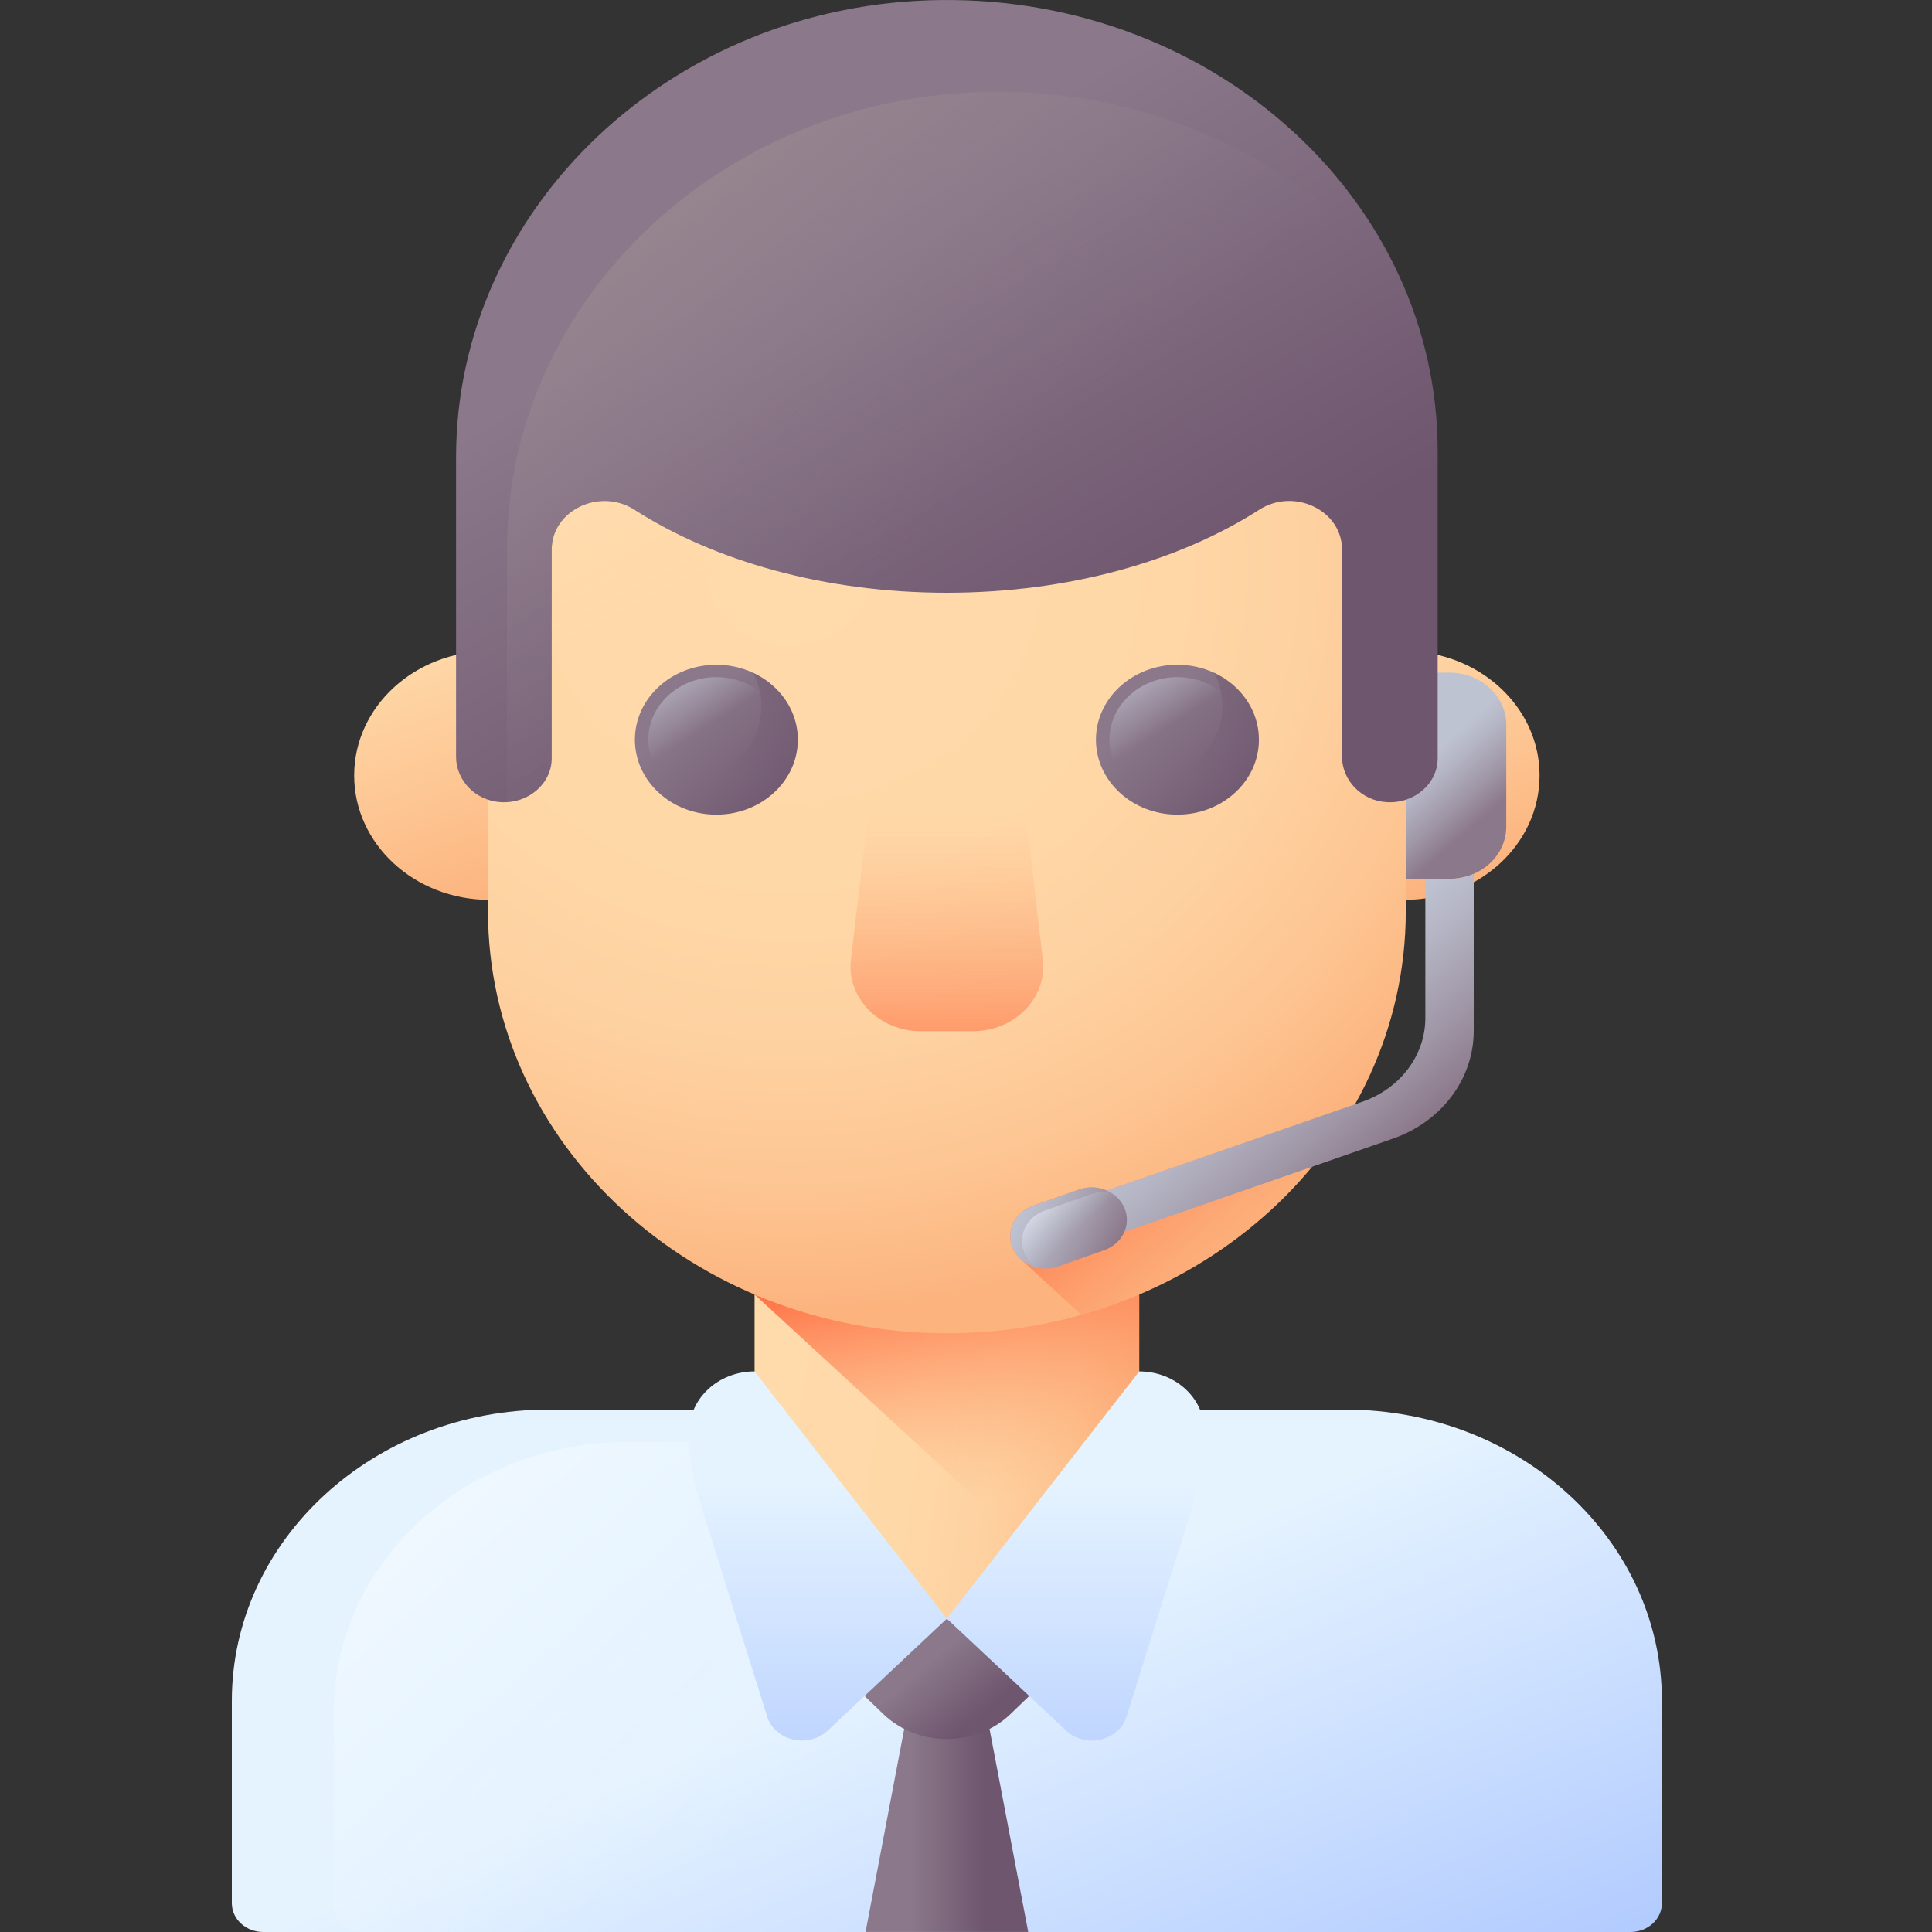
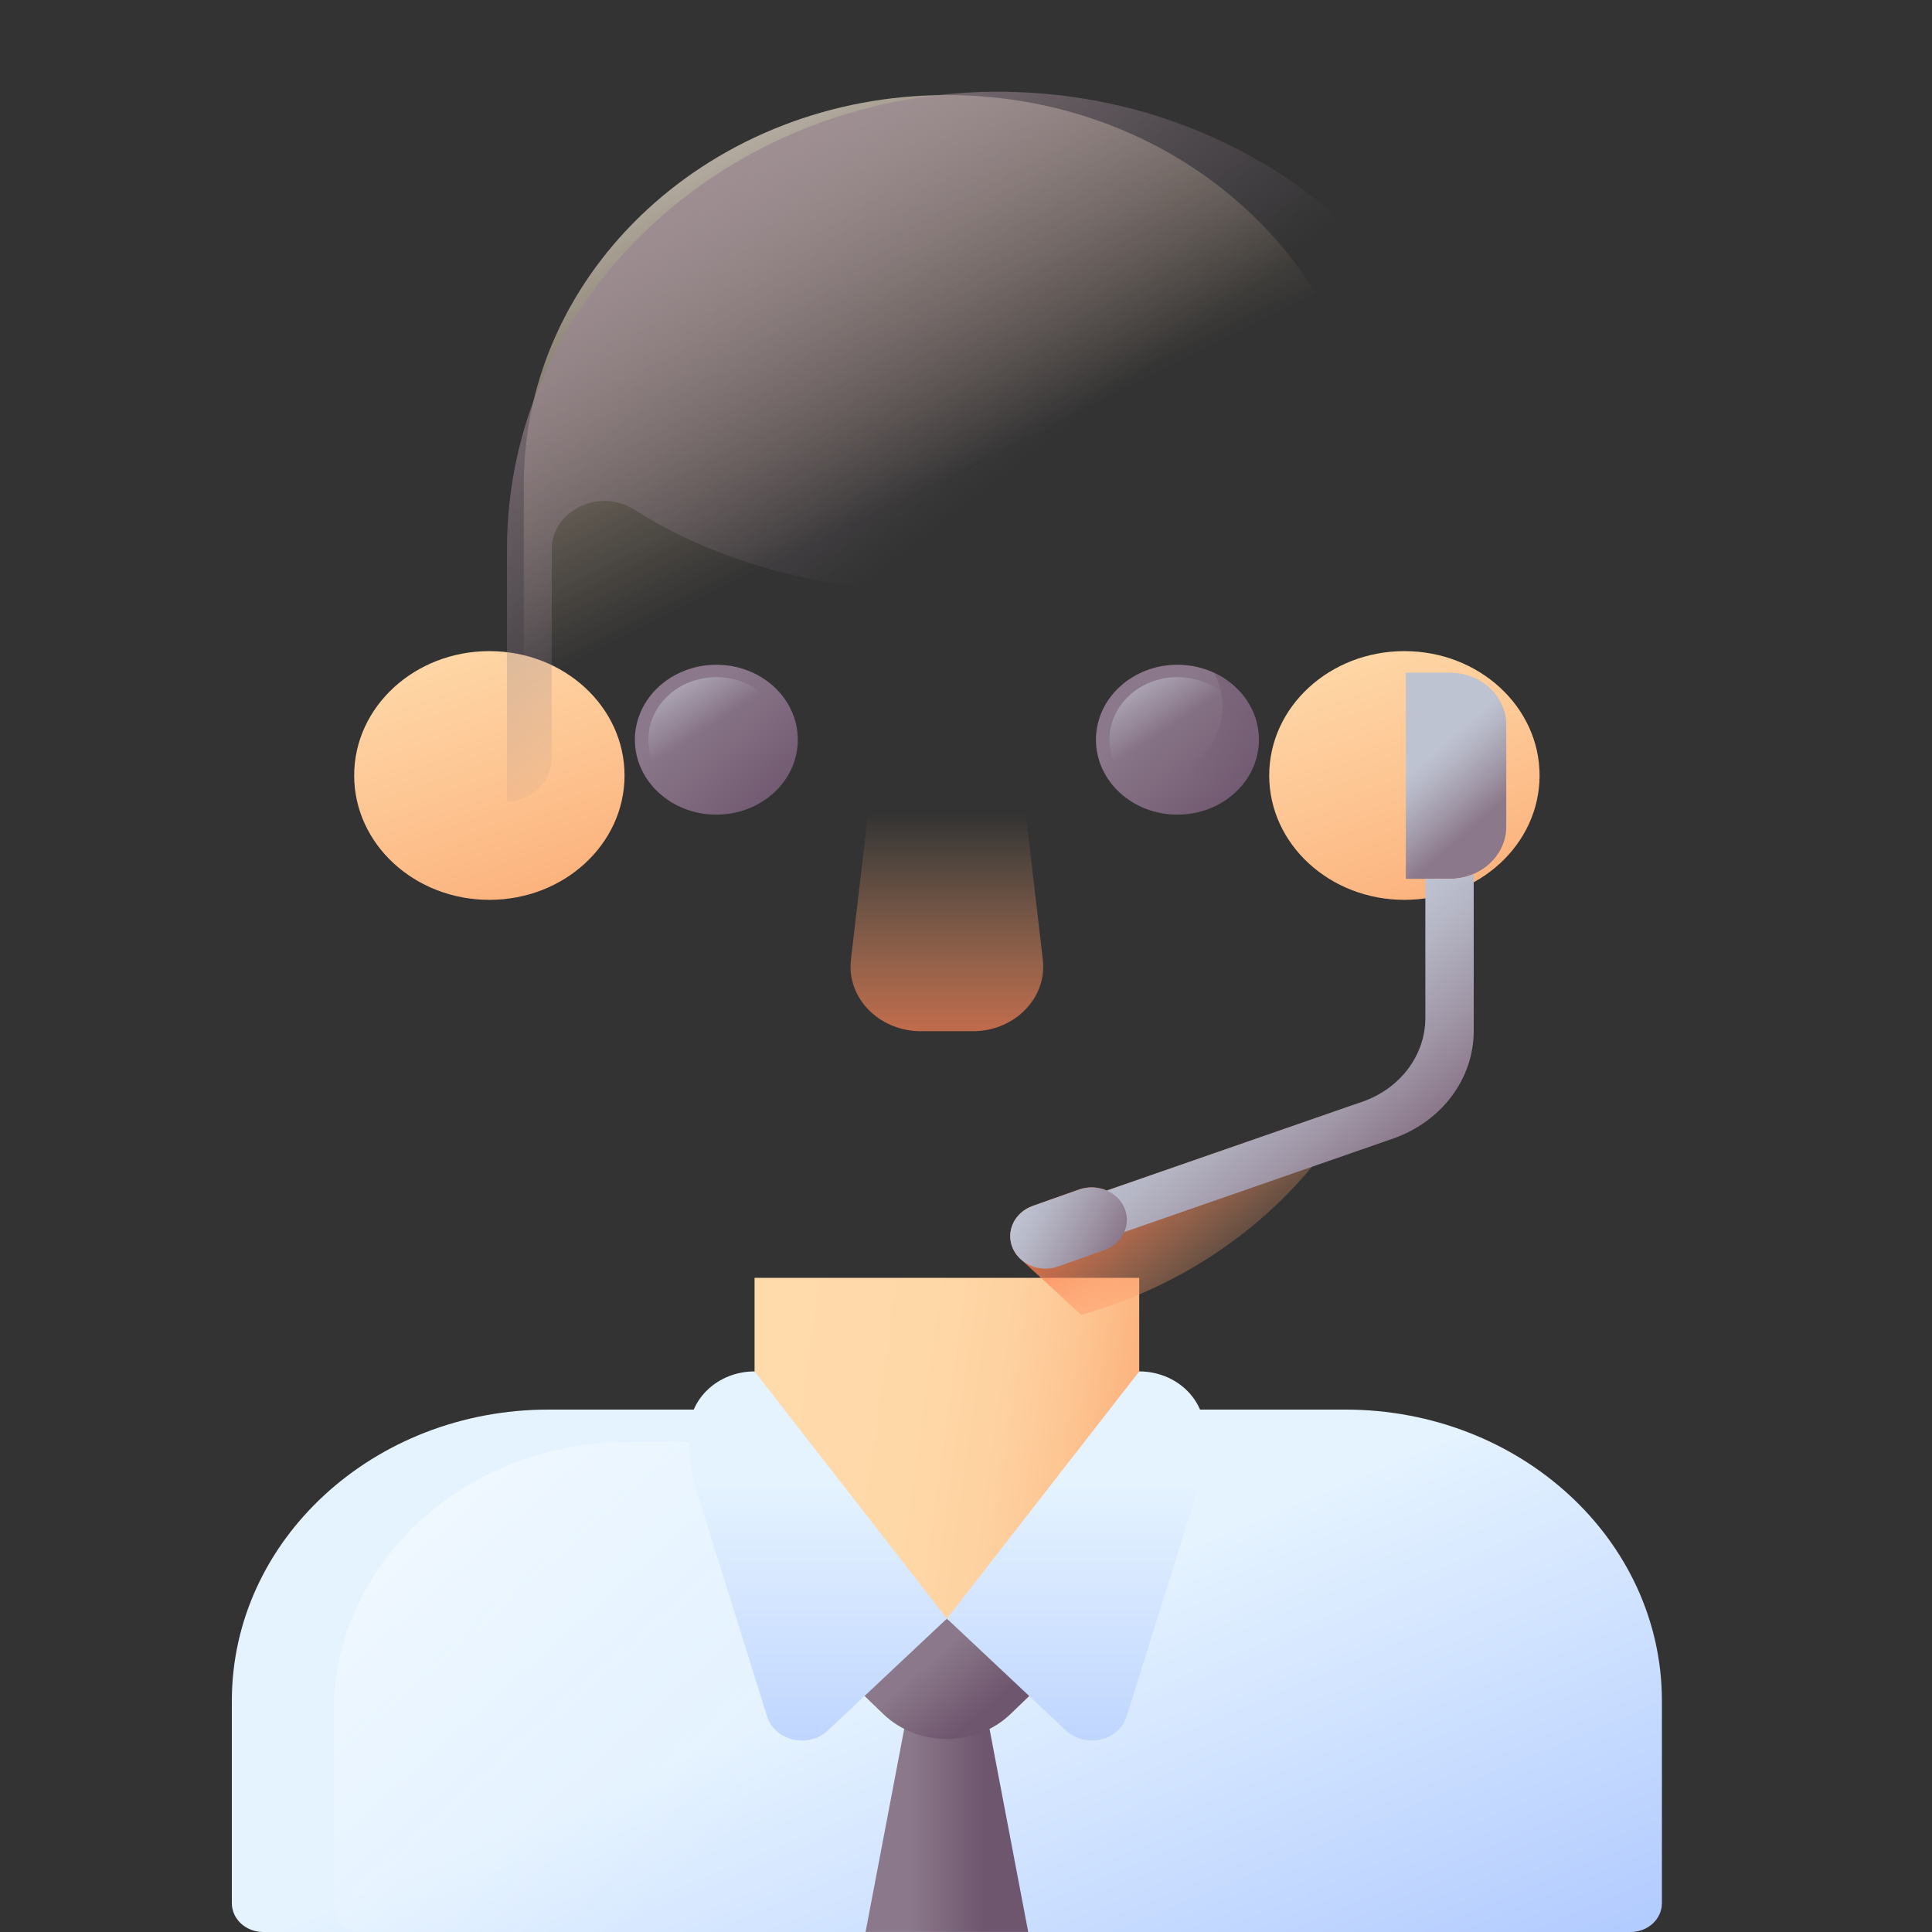
<svg xmlns="http://www.w3.org/2000/svg" width="50" height="50" viewBox="0 0 50 50" fill="none">
  <rect x="0" y="0" width="50" height="50" fill="#333333" stroke="none" />
  <path d="M34.815 36.48H14.195C9.669 36.48 6 39.855 6 44.019V49.253C6 49.666 6.363 50 6.812 50H42.199C42.647 50 43.01 49.666 43.01 49.253V44.019C43.01 39.855 39.341 36.48 34.815 36.48V36.48Z" fill="url(#paint0_linear_17559_1848)" />
  <path d="M35.399 37.319H16.247C12.043 37.319 8.635 40.454 8.635 44.321V49.306C8.635 49.69 8.972 50 9.389 50H42.199C42.647 50 43.011 49.666 43.011 49.253V44.321C43.01 40.454 39.602 37.319 35.399 37.319Z" fill="url(#paint1_linear_17559_1848)" />
  <path d="M26.61 49.999H24.505H22.401L23.466 44.403H25.544L26.61 49.999Z" fill="url(#paint2_linear_17559_1848)" />
  <path d="M24.505 41.89L22.125 43.652L22.857 44.357C23.755 45.222 25.256 45.222 26.154 44.357L26.886 43.652L24.505 41.89Z" fill="url(#paint3_linear_17559_1848)" />
  <path d="M25.45 41.89H23.561C21.333 41.89 19.528 40.229 19.528 38.18V33.07H29.483V38.18C29.483 40.229 27.677 41.89 25.45 41.89Z" fill="url(#paint4_linear_17559_1848)" />
-   <path d="M29.483 38.18V33.07H19.528V33.502L27.852 41.16C28.842 40.484 29.483 39.401 29.483 38.18V38.18Z" fill="url(#paint5_linear_17559_1848)" />
  <path d="M12.665 23.288C14.597 23.288 16.163 21.847 16.163 20.069C16.163 18.292 14.597 16.851 12.665 16.851C10.732 16.851 9.166 18.292 9.166 20.069C9.166 21.847 10.732 23.288 12.665 23.288Z" fill="url(#paint6_linear_17559_1848)" />
  <path d="M36.346 23.288C38.278 23.288 39.844 21.847 39.844 20.069C39.844 18.292 38.278 16.851 36.346 16.851C34.413 16.851 32.847 18.292 32.847 20.069C32.847 21.847 34.413 23.288 36.346 23.288Z" fill="url(#paint7_linear_17559_1848)" />
-   <path d="M24.505 34.505C17.946 34.505 12.629 29.614 12.629 23.579V12.084C12.629 6.05 17.946 1.159 24.505 1.159C31.064 1.159 36.382 6.05 36.382 12.084V23.579C36.382 29.614 31.064 34.505 24.505 34.505Z" fill="url(#paint8_radial_17559_1848)" />
  <path d="M24.505 33.204C18.458 33.204 13.556 28.694 13.556 23.131V12.533C13.556 6.97 18.458 2.46 24.505 2.46C30.552 2.46 35.455 6.97 35.455 12.533V23.131C35.455 28.694 30.552 33.204 24.505 33.204V33.204Z" fill="url(#paint9_linear_17559_1848)" />
  <path d="M18.539 21.083C19.703 21.083 20.647 20.215 20.647 19.144C20.647 18.072 19.703 17.204 18.539 17.204C17.375 17.204 16.431 18.072 16.431 19.144C16.431 20.215 17.375 21.083 18.539 21.083Z" fill="url(#paint10_linear_17559_1848)" />
  <path d="M20.299 19.144C20.299 20.038 19.511 20.762 18.539 20.762C17.567 20.762 16.779 20.038 16.779 19.144C16.779 18.25 17.567 17.525 18.539 17.525C19.511 17.525 20.299 18.25 20.299 19.144Z" fill="url(#paint11_linear_17559_1848)" />
-   <path d="M19.482 17.408C19.624 17.669 19.704 17.964 19.704 18.276C19.704 19.347 18.761 20.216 17.596 20.216C17.257 20.216 16.937 20.142 16.653 20.011C16.999 20.647 17.714 21.083 18.539 21.083C19.704 21.083 20.648 20.215 20.648 19.143C20.648 18.384 20.173 17.727 19.482 17.408V17.408Z" fill="url(#paint12_linear_17559_1848)" />
  <path d="M30.471 21.083C31.636 21.083 32.58 20.215 32.58 19.144C32.58 18.072 31.636 17.204 30.471 17.204C29.307 17.204 28.363 18.072 28.363 19.144C28.363 20.215 29.307 21.083 30.471 21.083Z" fill="url(#paint13_linear_17559_1848)" />
  <path d="M32.231 19.144C32.231 20.038 31.443 20.762 30.471 20.762C29.5 20.762 28.712 20.038 28.712 19.144C28.712 18.25 29.5 17.525 30.471 17.525C31.443 17.525 32.231 18.25 32.231 19.144Z" fill="url(#paint14_linear_17559_1848)" />
  <path d="M31.415 17.408C31.557 17.669 31.637 17.964 31.637 18.276C31.637 19.347 30.693 20.216 29.529 20.216C29.19 20.216 28.869 20.142 28.586 20.011C28.932 20.647 29.646 21.083 30.472 21.083C31.636 21.083 32.58 20.215 32.58 19.143C32.58 18.384 32.105 17.727 31.415 17.408V17.408Z" fill="url(#paint15_linear_17559_1848)" />
  <path d="M25.18 26.687H23.831C22.749 26.687 21.907 25.824 22.022 24.835L22.728 18.802H26.283L26.988 24.835C27.104 25.824 26.261 26.687 25.18 26.687Z" fill="url(#paint16_linear_17559_1848)" />
  <path d="M19.528 35.492L24.505 41.89L21.424 44.786C20.922 45.258 20.052 45.056 19.853 44.422L18.056 38.683C17.912 38.221 17.838 37.743 17.838 37.263V37.046C17.839 36.188 18.595 35.492 19.528 35.492V35.492Z" fill="url(#paint17_linear_17559_1848)" />
  <path d="M29.483 35.492L24.505 41.89L27.587 44.786C28.089 45.258 28.958 45.056 29.157 44.422L30.954 38.683C31.099 38.221 31.172 37.743 31.172 37.263V37.046C31.172 36.188 30.416 35.492 29.483 35.492V35.492Z" fill="url(#paint18_linear_17559_1848)" />
  <path d="M37.514 17.408H36.382V22.744H37.514C38.325 22.744 38.982 22.14 38.982 21.394V18.759C38.982 18.013 38.325 17.408 37.514 17.408V17.408Z" fill="url(#paint19_linear_17559_1848)" />
-   <path d="M33.486 3.423C31.155 1.277 27.921 -0.037 24.354 0.001C17.372 0.076 11.803 5.41 11.803 11.834V14.854V19.586C11.803 20.193 12.301 20.722 12.959 20.76C13.68 20.802 14.278 20.277 14.278 19.625V14.223C14.278 13.208 15.518 12.612 16.423 13.193C18.489 14.519 21.347 15.34 24.505 15.34C27.663 15.34 30.521 14.519 32.588 13.192C33.492 12.612 34.732 13.208 34.732 14.223V19.583C34.732 20.19 35.229 20.72 35.886 20.76C36.607 20.804 37.207 20.278 37.207 19.625V14.854V11.685C37.207 8.458 35.786 5.537 33.486 3.423V3.423Z" fill="url(#paint20_linear_17559_1848)" />
  <path d="M37.207 11.685V19.625C37.207 20.228 36.695 20.722 36.05 20.759C35.997 20.762 35.942 20.762 35.886 20.759C35.228 20.719 34.732 20.189 34.732 19.583V14.223C34.732 13.209 33.492 12.611 32.587 13.193C30.521 14.519 27.662 15.34 24.505 15.34C21.348 15.34 18.489 14.519 16.423 13.193C15.518 12.611 14.278 13.209 14.278 14.223V19.625C14.278 20.228 13.768 20.722 13.121 20.759V14.208C13.121 7.784 18.688 2.45 25.671 2.375C29.237 2.336 32.471 3.651 34.804 5.796C35.4 6.345 35.939 6.948 36.405 7.597C36.925 8.868 37.207 10.246 37.207 11.685V11.685Z" fill="url(#paint21_linear_17559_1848)" />
  <path d="M35.064 28.58L28.643 30.812C28.425 30.716 28.166 30.699 27.923 30.786L26.73 31.208C26.259 31.375 26.024 31.861 26.206 32.294C26.259 32.421 26.342 32.528 26.445 32.614L27.982 34.028C31.064 33.162 33.61 31.173 35.064 28.58V28.58Z" fill="url(#paint22_linear_17559_1848)" />
  <path d="M38.14 22.616V26.681C38.14 27.921 37.306 29.032 36.045 29.469L27.896 32.302L27.454 31.225L35.26 28.512C36.24 28.17 36.888 27.308 36.888 26.343V22.744H37.514C37.738 22.744 37.951 22.698 38.14 22.616Z" fill="url(#paint23_linear_17559_1848)" />
  <path d="M28.579 32.353L27.386 32.776C26.915 32.943 26.387 32.727 26.206 32.294C26.024 31.861 26.259 31.375 26.73 31.208L27.923 30.786C28.393 30.619 28.922 30.835 29.103 31.268C29.284 31.701 29.049 32.187 28.579 32.353V32.353Z" fill="url(#paint24_linear_17559_1848)" />
-   <path d="M28.227 30.909L27.034 31.332C26.564 31.498 26.329 31.985 26.51 32.418C26.579 32.583 26.7 32.717 26.848 32.81C27.021 32.847 27.208 32.839 27.386 32.776L28.579 32.354C29.05 32.187 29.284 31.701 29.103 31.268C29.034 31.102 28.913 30.969 28.765 30.876C28.592 30.838 28.406 30.846 28.227 30.909V30.909Z" fill="url(#paint25_linear_17559_1848)" />
  <defs>
    <linearGradient id="paint0_linear_17559_1848" x1="23.135" y1="43.136" x2="28.391" y2="55.635" gradientUnits="userSpaceOnUse">
      <stop stop-color="#E5F3FF" />
      <stop offset="1" stop-color="#B3CCFF" />
    </linearGradient>
    <linearGradient id="paint1_linear_17559_1848" x1="23.601" y1="43.428" x2="11.457" y2="29.811" gradientUnits="userSpaceOnUse">
      <stop stop-color="#E5F3FF" stop-opacity="0" />
      <stop offset="1" stop-color="white" />
    </linearGradient>
    <linearGradient id="paint2_linear_17559_1848" x1="23.571" y1="47.201" x2="25.501" y2="47.201" gradientUnits="userSpaceOnUse">
      <stop stop-color="#8B788A" />
      <stop offset="1" stop-color="#6E566E" />
    </linearGradient>
    <linearGradient id="paint3_linear_17559_1848" x1="23.942" y1="43.095" x2="25.189" y2="44.55" gradientUnits="userSpaceOnUse">
      <stop stop-color="#8B788A" />
      <stop offset="1" stop-color="#6E566E" />
    </linearGradient>
    <linearGradient id="paint4_linear_17559_1848" x1="19.691" y1="36.676" x2="29.085" y2="38.008" gradientUnits="userSpaceOnUse">
      <stop stop-color="#FFDAAA" />
      <stop offset="0.421" stop-color="#FFD8A8" />
      <stop offset="0.652" stop-color="#FED1A0" />
      <stop offset="0.836" stop-color="#FDC592" />
      <stop offset="0.995" stop-color="#FCB47F" />
      <stop offset="1" stop-color="#FCB37E" />
    </linearGradient>
    <linearGradient id="paint5_linear_17559_1848" x1="25.686" y1="38.942" x2="24.561" y2="32.571" gradientUnits="userSpaceOnUse">
      <stop stop-color="#FCB37E" stop-opacity="0" />
      <stop offset="1" stop-color="#FF7044" />
    </linearGradient>
    <linearGradient id="paint6_linear_17559_1848" x1="11.1" y1="16.344" x2="13.527" y2="23.171" gradientUnits="userSpaceOnUse">
      <stop stop-color="#FFDAAA" />
      <stop offset="0.575" stop-color="#FDC592" />
      <stop offset="1" stop-color="#FCB37E" />
    </linearGradient>
    <linearGradient id="paint7_linear_17559_1848" x1="34.781" y1="16.344" x2="37.208" y2="23.171" gradientUnits="userSpaceOnUse">
      <stop stop-color="#FFDAAA" />
      <stop offset="0.575" stop-color="#FDC592" />
      <stop offset="1" stop-color="#FCB37E" />
    </linearGradient>
    <radialGradient id="paint8_radial_17559_1848" cx="0" cy="0" r="1" gradientUnits="userSpaceOnUse" gradientTransform="translate(20.423 14.702) scale(20.803 19.138)">
      <stop stop-color="#FFDAAA" />
      <stop offset="0.421" stop-color="#FFD8A8" />
      <stop offset="0.652" stop-color="#FED1A0" />
      <stop offset="0.836" stop-color="#FDC592" />
      <stop offset="0.995" stop-color="#FCB47F" />
      <stop offset="1" stop-color="#FCB37E" />
    </radialGradient>
    <linearGradient id="paint9_linear_17559_1848" x1="22.023" y1="13.604" x2="14.873" y2="-0.784" gradientUnits="userSpaceOnUse">
      <stop stop-color="#FFDAAA" stop-opacity="0" />
      <stop offset="1" stop-color="white" />
    </linearGradient>
    <linearGradient id="paint10_linear_17559_1848" x1="17.75" y1="18.418" x2="20.254" y2="21.139" gradientUnits="userSpaceOnUse">
      <stop stop-color="#8B788A" />
      <stop offset="1" stop-color="#6E566E" />
    </linearGradient>
    <linearGradient id="paint11_linear_17559_1848" x1="18.296" y1="18.821" x2="16.933" y2="16.686" gradientUnits="userSpaceOnUse">
      <stop stop-color="#BEC3D2" stop-opacity="0" />
      <stop offset="0.318" stop-color="#C2C7D5" stop-opacity="0.318" />
      <stop offset="0.608" stop-color="#CDD1DE" stop-opacity="0.608" />
      <stop offset="0.886" stop-color="#DFE3ED" stop-opacity="0.886" />
      <stop offset="1" stop-color="#E9EDF5" />
    </linearGradient>
    <linearGradient id="paint12_linear_17559_1848" x1="18.612" y1="19.887" x2="21.153" y2="14.751" gradientUnits="userSpaceOnUse">
      <stop stop-color="#6E566E" stop-opacity="0" />
      <stop offset="0.047" stop-color="#6E566E" stop-opacity="0.047" />
      <stop offset="1" stop-color="#6E566E" />
    </linearGradient>
    <linearGradient id="paint13_linear_17559_1848" x1="29.683" y1="18.418" x2="32.186" y2="21.139" gradientUnits="userSpaceOnUse">
      <stop stop-color="#8B788A" />
      <stop offset="1" stop-color="#6E566E" />
    </linearGradient>
    <linearGradient id="paint14_linear_17559_1848" x1="30.228" y1="18.821" x2="28.866" y2="16.686" gradientUnits="userSpaceOnUse">
      <stop stop-color="#BEC3D2" stop-opacity="0" />
      <stop offset="0.318" stop-color="#C2C7D5" stop-opacity="0.318" />
      <stop offset="0.608" stop-color="#CDD1DE" stop-opacity="0.608" />
      <stop offset="0.886" stop-color="#DFE3ED" stop-opacity="0.886" />
      <stop offset="1" stop-color="#E9EDF5" />
    </linearGradient>
    <linearGradient id="paint15_linear_17559_1848" x1="30.545" y1="19.887" x2="33.085" y2="14.751" gradientUnits="userSpaceOnUse">
      <stop stop-color="#6E566E" stop-opacity="0" />
      <stop offset="0.047" stop-color="#6E566E" stop-opacity="0.047" />
      <stop offset="1" stop-color="#6E566E" />
    </linearGradient>
    <linearGradient id="paint16_linear_17559_1848" x1="24.505" y1="21.046" x2="24.505" y2="29.122" gradientUnits="userSpaceOnUse">
      <stop stop-color="#FCB37E" stop-opacity="0" />
      <stop offset="1" stop-color="#FF7044" />
    </linearGradient>
    <linearGradient id="paint17_linear_17559_1848" x1="21.172" y1="38.376" x2="21.172" y2="47.245" gradientUnits="userSpaceOnUse">
      <stop stop-color="#E5F3FF" />
      <stop offset="1" stop-color="#B3CCFF" />
    </linearGradient>
    <linearGradient id="paint18_linear_17559_1848" x1="27.839" y1="38.376" x2="27.839" y2="47.245" gradientUnits="userSpaceOnUse">
      <stop stop-color="#E5F3FF" />
      <stop offset="1" stop-color="#B3CCFF" />
    </linearGradient>
    <linearGradient id="paint19_linear_17559_1848" x1="36.834" y1="19.663" x2="38.263" y2="21.294" gradientUnits="userSpaceOnUse">
      <stop stop-color="#BEC3D2" />
      <stop offset="0.234" stop-color="#B6B7C6" />
      <stop offset="0.658" stop-color="#A097A7" />
      <stop offset="1" stop-color="#8B788A" />
    </linearGradient>
    <linearGradient id="paint20_linear_17559_1848" x1="19.59" y1="6.881" x2="26.235" y2="18.468" gradientUnits="userSpaceOnUse">
      <stop stop-color="#8B788A" />
      <stop offset="1" stop-color="#6E566E" />
    </linearGradient>
    <linearGradient id="paint21_linear_17559_1848" x1="24.318" y1="13.632" x2="15.83" y2="2.637" gradientUnits="userSpaceOnUse">
      <stop stop-color="#8B788A" stop-opacity="0" />
      <stop offset="1" stop-color="#9E8C92" />
    </linearGradient>
    <linearGradient id="paint22_linear_17559_1848" x1="33.14" y1="32.965" x2="29.467" y2="28.662" gradientUnits="userSpaceOnUse">
      <stop stop-color="#FCB37E" stop-opacity="0" />
      <stop offset="1" stop-color="#FF7044" />
    </linearGradient>
    <linearGradient id="paint23_linear_17559_1848" x1="32.299" y1="26.765" x2="35.428" y2="30.335" gradientUnits="userSpaceOnUse">
      <stop stop-color="#BEC3D2" />
      <stop offset="0.234" stop-color="#B6B7C6" />
      <stop offset="0.658" stop-color="#A097A7" />
      <stop offset="1" stop-color="#8B788A" />
    </linearGradient>
    <linearGradient id="paint24_linear_17559_1848" x1="26.41" y1="31.259" x2="28.778" y2="32.479" gradientUnits="userSpaceOnUse">
      <stop stop-color="#BEC3D2" />
      <stop offset="0.234" stop-color="#B6B7C6" />
      <stop offset="0.658" stop-color="#A097A7" />
      <stop offset="1" stop-color="#8B788A" />
    </linearGradient>
    <linearGradient id="paint25_linear_17559_1848" x1="27.848" y1="31.909" x2="26.752" y2="30.774" gradientUnits="userSpaceOnUse">
      <stop stop-color="#BEC3D2" stop-opacity="0" />
      <stop offset="0.635" stop-color="#DDE1EB" stop-opacity="0.635" />
      <stop offset="1" stop-color="#E9EDF5" />
    </linearGradient>
  </defs>
</svg>